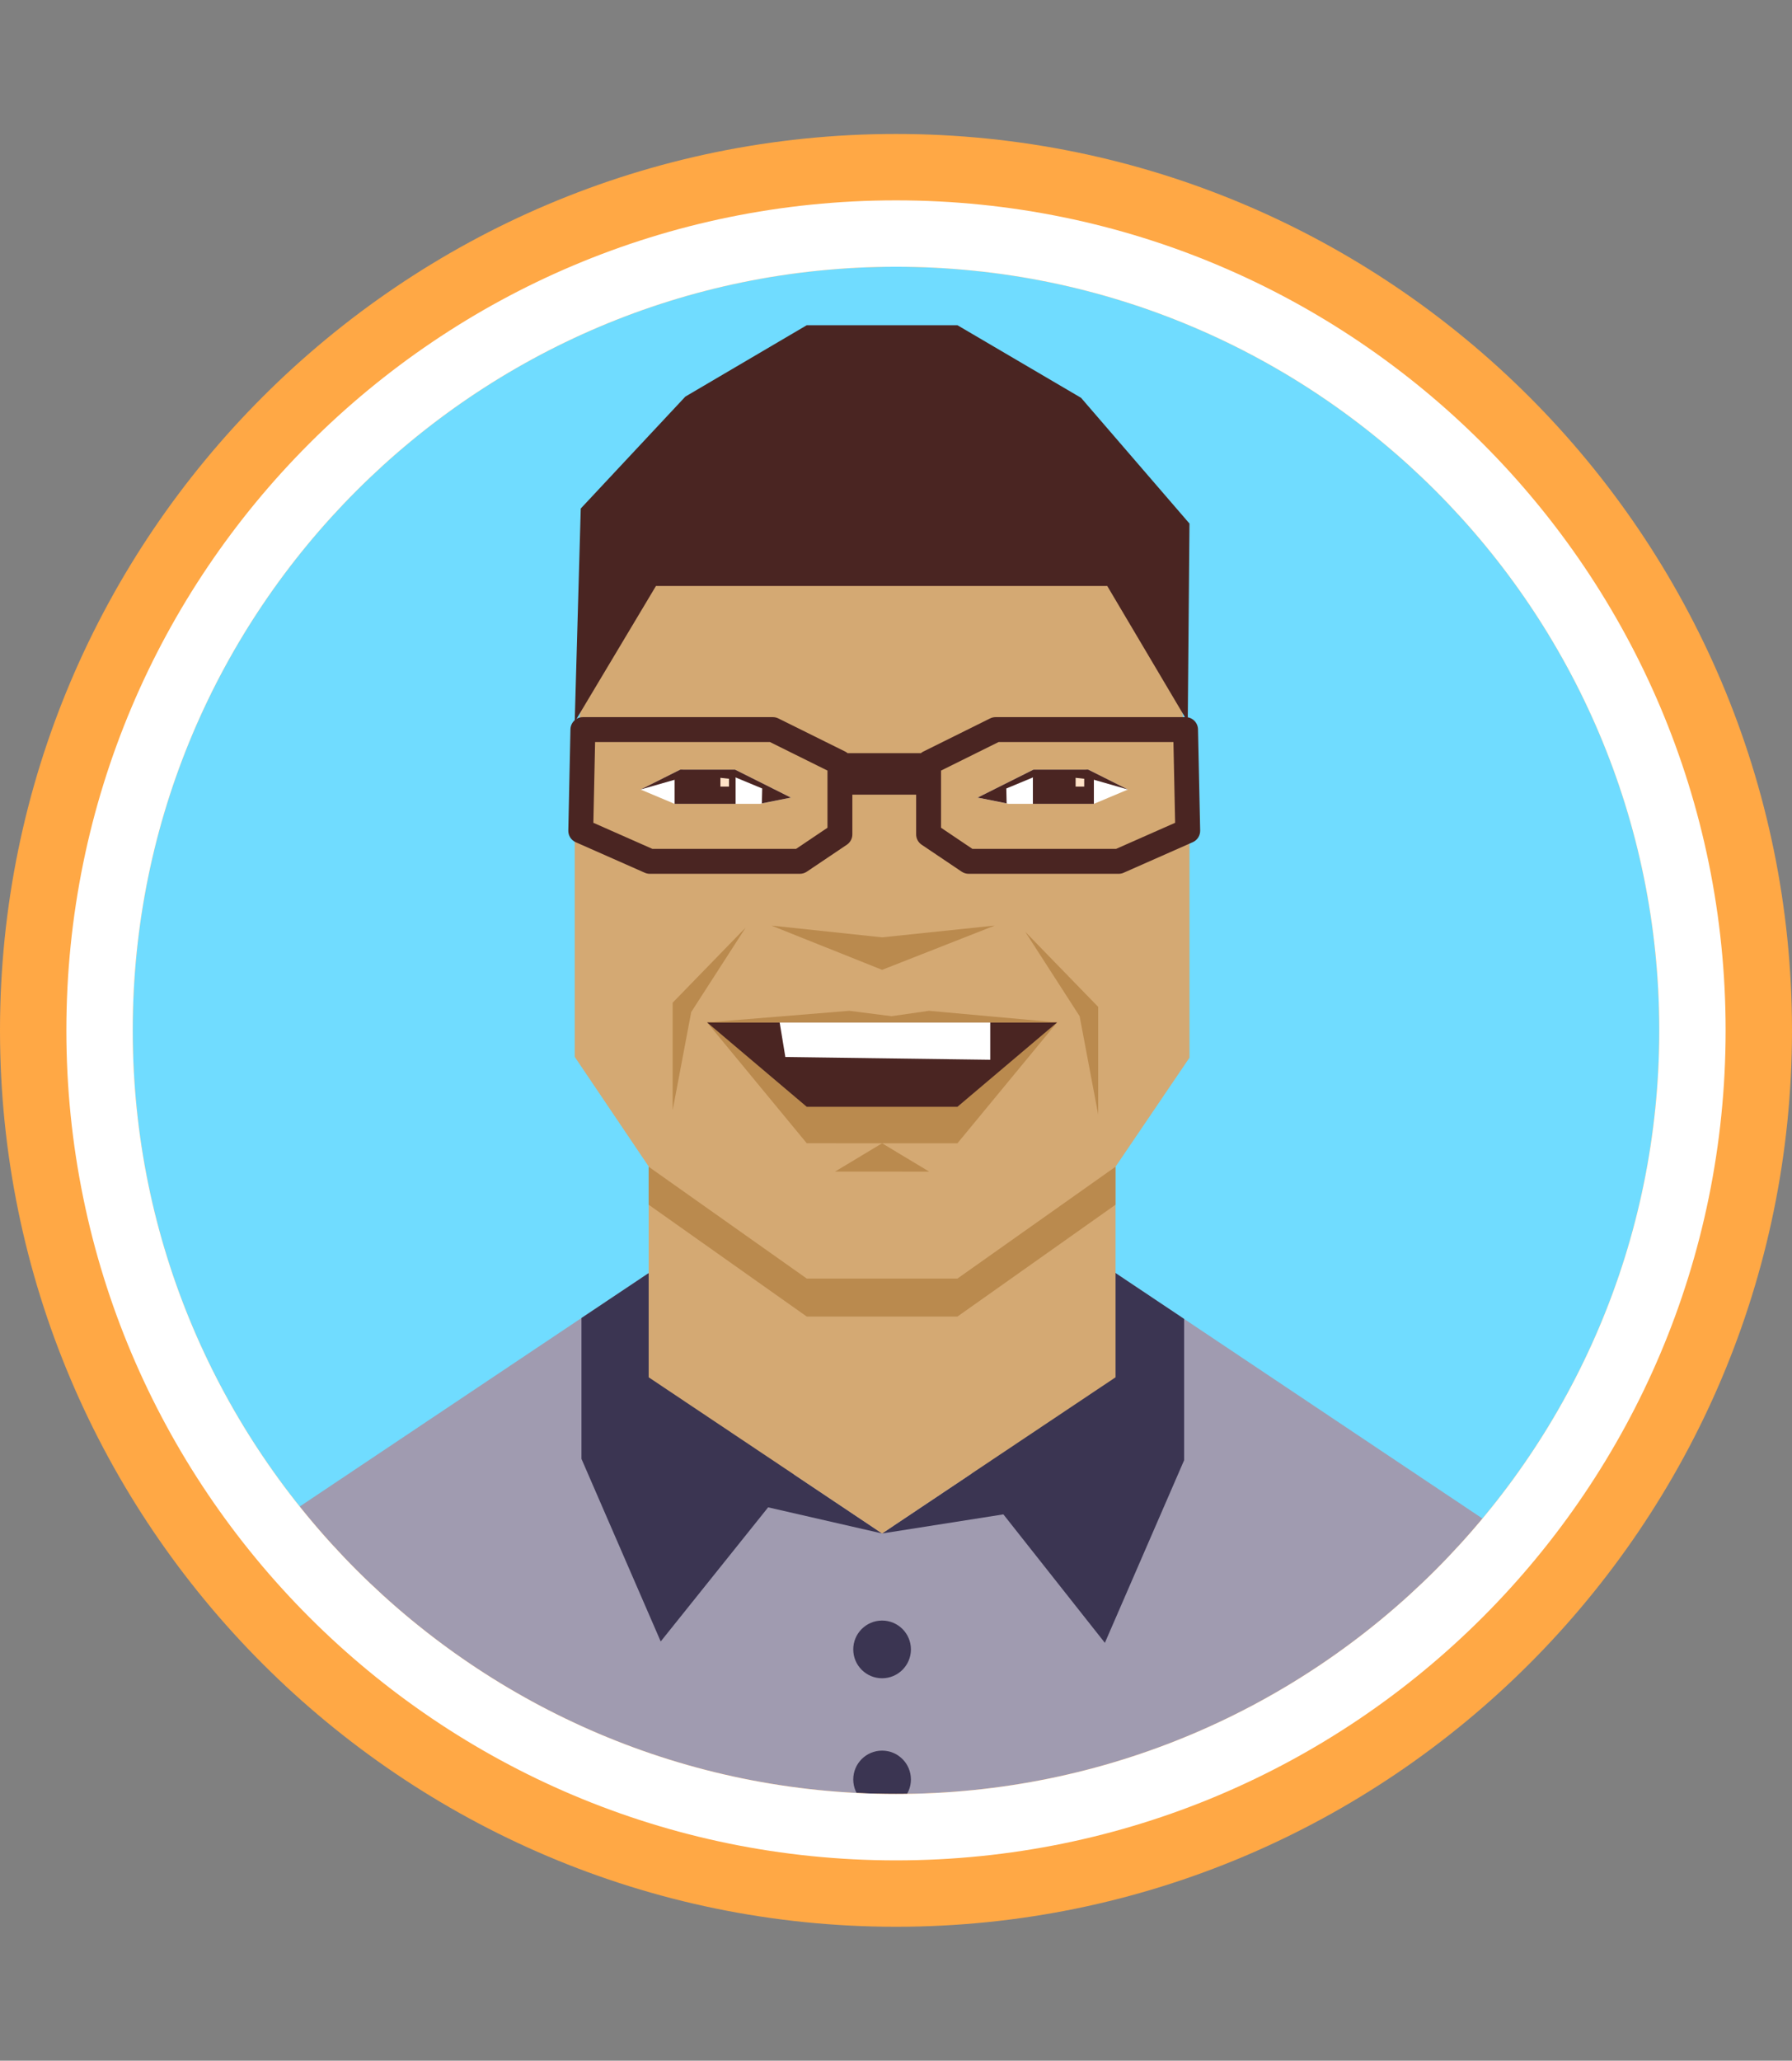
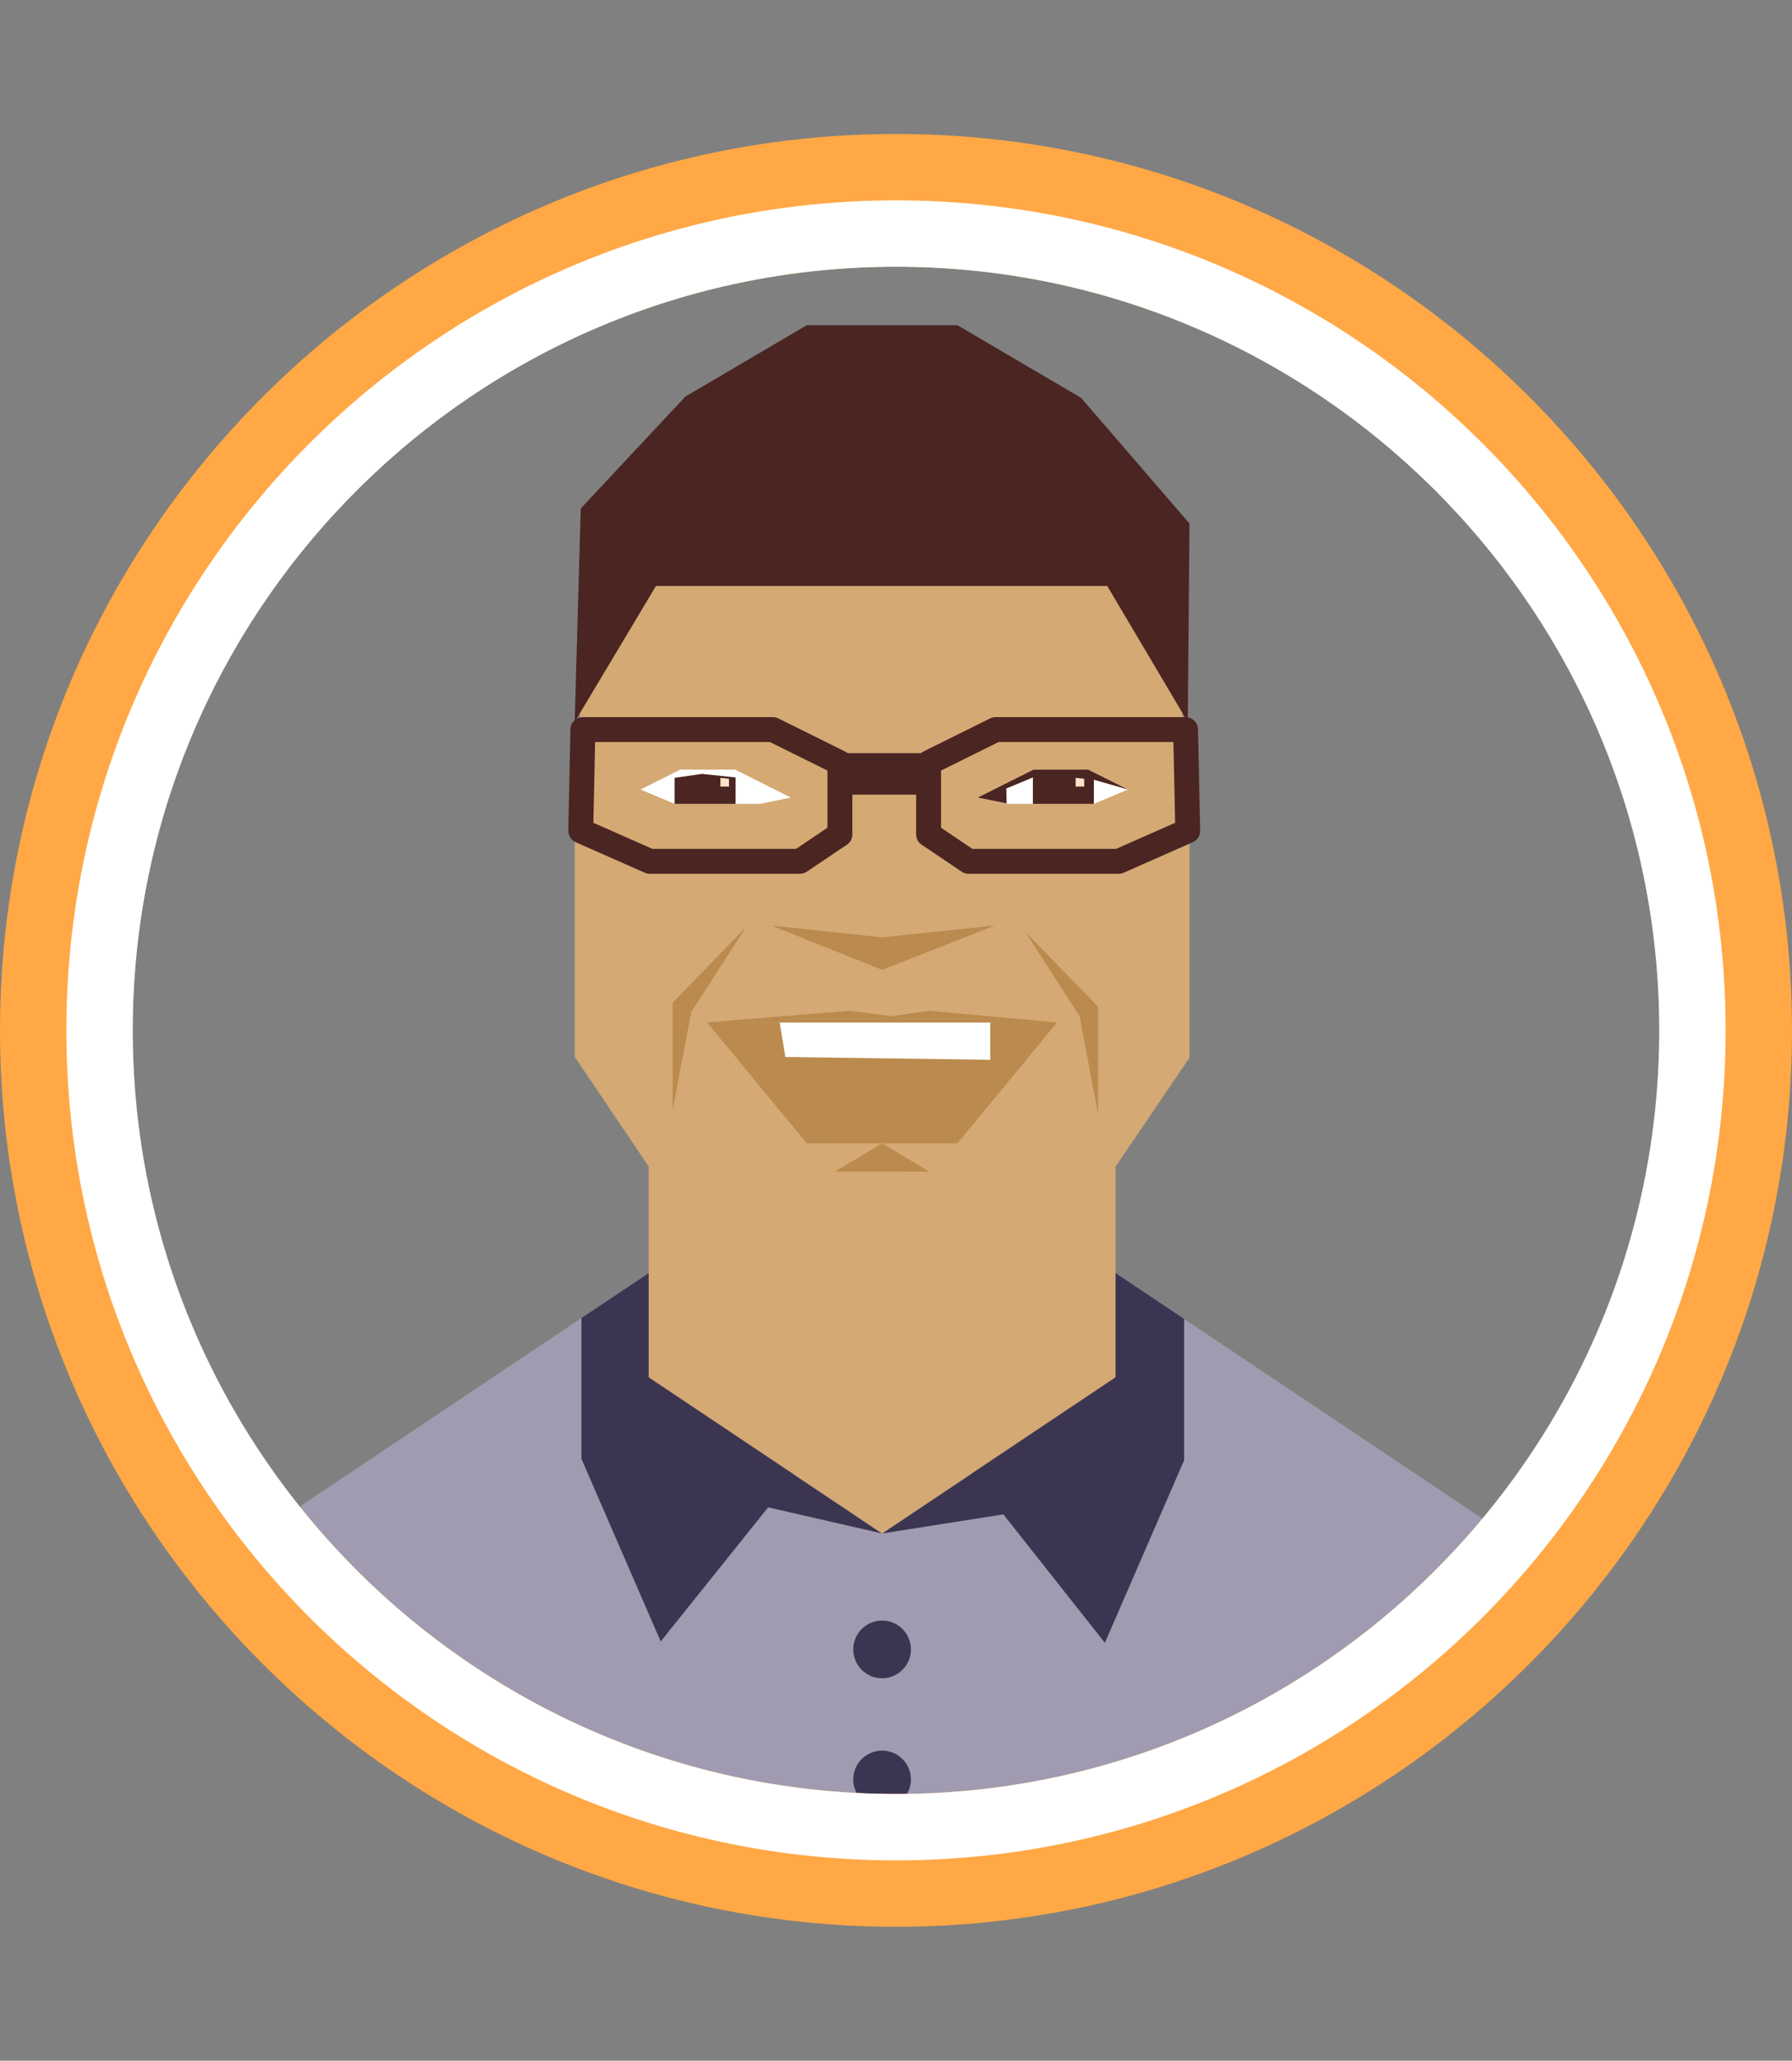
<svg xmlns="http://www.w3.org/2000/svg" version="1.1" id="Layer_2" x="0px" y="0px" width="200px" height="229.89px" viewBox="0 -14.945 200 229.89" enable-background="new 0 -14.945 200 229.89" xml:space="preserve">
  <rect x="0" y="-14.945" width="200" height="229.89" fill="#808080" stroke="none" />
  <g>
-     <path fill="#70DCFF" d="M188.12,99.347c0,49.124-39.818,88.941-88.941,88.941c-49.121,0-88.941-39.817-88.941-88.941   c0-49.121,39.82-88.941,88.941-88.941C148.302,10.406,188.12,50.226,188.12,99.347z" />
-   </g>
+     </g>
  <g>
    <polygon fill="#A09BB0" points="98.448,109.648 22.749,160.277 47.101,182.12 98.448,196.117 147.227,185.456 174.369,160.423  " />
  </g>
  <g>
    <polygon fill="#3B3552" points="98.448,156.124 88.645,149.566 72.369,127.096 64.896,132.088 64.896,147.803 73.74,168.173    85.73,153.21  " />
  </g>
  <g>
    <polygon fill="#3B3552" points="123.816,126.615 108.404,149.465 108.404,149.467 98.448,156.124 111.984,153.995 123.312,168.326    132.156,147.956 132.156,132.189  " />
  </g>
  <polygon fill="#D4A973" points="132.754,70.913 130.509,52.933 123.682,38.911 111.408,26.977 85.515,26.977 73.68,38.697   65.744,53.861 64.142,71.076 64.142,102.953 72.396,115.184 72.396,138.703 98.448,156.124 124.503,138.703 124.503,115.207   132.754,103.049 " />
  <g>
    <polygon fill="#BA8A4E" points="78.917,99.114 90.039,112.593 106.857,112.596 117.979,99.114  " />
  </g>
  <g>
-     <polygon fill="#4A2522" points="78.917,99.114 117.979,99.114 106.857,108.525 90.039,108.525  " />
-   </g>
+     </g>
  <g>
    <polygon fill="#FFFFFF" points="87.016,99.114 87.65,102.973 110.518,103.279 110.518,99.114  " />
  </g>
  <g>
    <polygon fill="#BA8A4E" points="117.979,99.114 103.682,97.819 99.497,98.419 94.787,97.819 78.917,99.114  " />
  </g>
  <g>
    <polygon fill="#BA8A4E" points="86.097,88.311 98.448,93.249 111.021,88.309 98.448,89.623  " />
  </g>
  <g>
    <polygon fill="#BA8A4E" points="93.196,115.755 98.448,112.596 103.702,115.757  " />
  </g>
  <g>
    <polygon fill="#BA8A4E" points="83.214,88.54 77.145,97.957 75.072,108.919 75.072,96.915  " />
  </g>
  <g>
    <polygon fill="#BA8A4E" points="114.424,89.003 120.494,98.419 122.564,109.382 122.564,97.378  " />
  </g>
  <g>
    <polygon fill="#FFFFFF" points="109.107,74.034 115.338,70.913 121.45,70.908 125.887,73.132 122.084,74.732 112.57,74.732  " />
  </g>
  <g>
    <polygon fill="#4A2522" points="115.277,71.785 112.311,73.018 112.348,74.678 109.107,74.034 115.338,70.913 121.45,70.908    125.887,73.132 121.337,71.828  " />
  </g>
  <g>
    <polygon fill="#4A2522" points="115.277,71.785 115.277,74.732 122.084,74.732 122.084,71.828 119.031,71.39  " />
  </g>
  <g>
    <polygon fill="#FFE2C7" points="121.005,72.804 120.047,72.804 120.047,71.828 121.005,71.933  " />
  </g>
  <g>
    <polygon fill="#4A2522" points="120.654,29.435 106.857,21.336 90.039,21.336 76.49,29.299 64.817,41.784 64.142,65.589    73.21,50.425 123.577,50.425 132.562,65.589 132.754,43.462  " />
  </g>
  <g>
    <path fill="#3B3552" d="M101.666,169.057c0,1.778-1.44,3.221-3.218,3.221c-1.778,0-3.219-1.438-3.219-3.221   c0-1.771,1.441-3.217,3.219-3.217C100.225,165.84,101.666,167.282,101.666,169.057z" />
  </g>
  <g>
    <circle fill="#3B3552" cx="98.447" cy="183.568" r="3.218" />
  </g>
  <g>
-     <polygon fill="#BA8A4E" points="106.857,127.688 90.039,127.688 72.396,115.213 72.396,119.451 90.039,131.927 106.857,131.927    124.499,119.451 124.499,115.213  " />
-   </g>
+     </g>
  <g>
    <polygon fill="#FFFFFF" points="88.271,74.034 82.041,70.913 75.928,70.908 71.491,73.132 75.293,74.732 84.807,74.732  " />
  </g>
  <g>
-     <polygon fill="#4A2522" points="82.1,71.785 85.068,73.018 85.029,74.678 88.271,74.034 82.041,70.913 75.928,70.908    71.491,73.132 76.042,71.828  " />
-   </g>
+     </g>
  <g>
    <polygon fill="#4A2522" points="82.1,71.785 82.1,74.732 75.293,74.732 75.293,71.828 78.346,71.39  " />
  </g>
  <g>
    <polygon fill="#FFE2C7" points="81.362,72.804 80.403,72.804 80.403,71.828 81.362,71.933  " />
  </g>
  <path fill="#4A2522" d="M133.706,66.415c-0.019-0.755-0.632-1.359-1.392-1.359h-21.195c-0.215,0-0.428,0.05-0.617,0.145  l-7.482,3.711c-0.088,0.044-0.164,0.104-0.238,0.164h-8.185c-0.075-0.06-0.15-0.12-0.239-0.163l-7.485-3.711  c-0.192-0.095-0.403-0.145-0.617-0.145H65.057c-0.757,0-1.374,0.604-1.39,1.359l-0.24,11.294c-0.012,0.56,0.315,1.073,0.827,1.3  l7.706,3.405c0.178,0.078,0.368,0.119,0.562,0.119H89.27c0.277,0,0.547-0.082,0.775-0.236l4.471-3.009  c0.384-0.257,0.613-0.69,0.613-1.152v-4.432h7.119v4.431c0,0.462,0.229,0.896,0.613,1.152l4.47,3.009  c0.229,0.154,0.5,0.237,0.776,0.237h16.748c0.192,0,0.385-0.041,0.557-0.12l7.707-3.405c0.514-0.227,0.839-0.739,0.828-1.3  L133.706,66.415z M92.352,77.396l-3.506,2.36H72.815l-6.59-2.912l0.192-9.009h19.514l6.421,3.184V77.396z M124.561,79.756h-16.031  l-3.504-2.36v-6.377l6.424-3.184h19.513l0.19,9.009L124.561,79.756z" />
  <g>
    <path fill="#FFA845" d="M100,200C44.859,200,0,155.141,0,100C0,44.86,44.859,0,100,0c55.141,0,100,44.86,100,100   C200,155.141,155.141,200,100,200z M100,14.814c-46.971,0-85.186,38.215-85.186,85.186c0,46.971,38.215,85.186,85.186,85.186   c46.971,0,85.186-38.215,85.186-85.186C185.186,53.029,146.971,14.814,100,14.814z" />
  </g>
  <g>
    <path fill="#FFFFFF" d="M100,14.814c46.971,0,85.186,38.215,85.186,85.186c0,46.971-38.215,85.186-85.186,85.186   c-46.971,0-85.186-38.215-85.186-85.186C14.814,53.029,53.029,14.814,100,14.814 M100,7.407C48.863,7.407,7.407,48.864,7.407,100   c0,51.139,41.456,92.593,92.593,92.593c51.139,0,92.592-41.454,92.592-92.593C192.592,48.864,151.139,7.407,100,7.407L100,7.407z" />
  </g>
</svg>